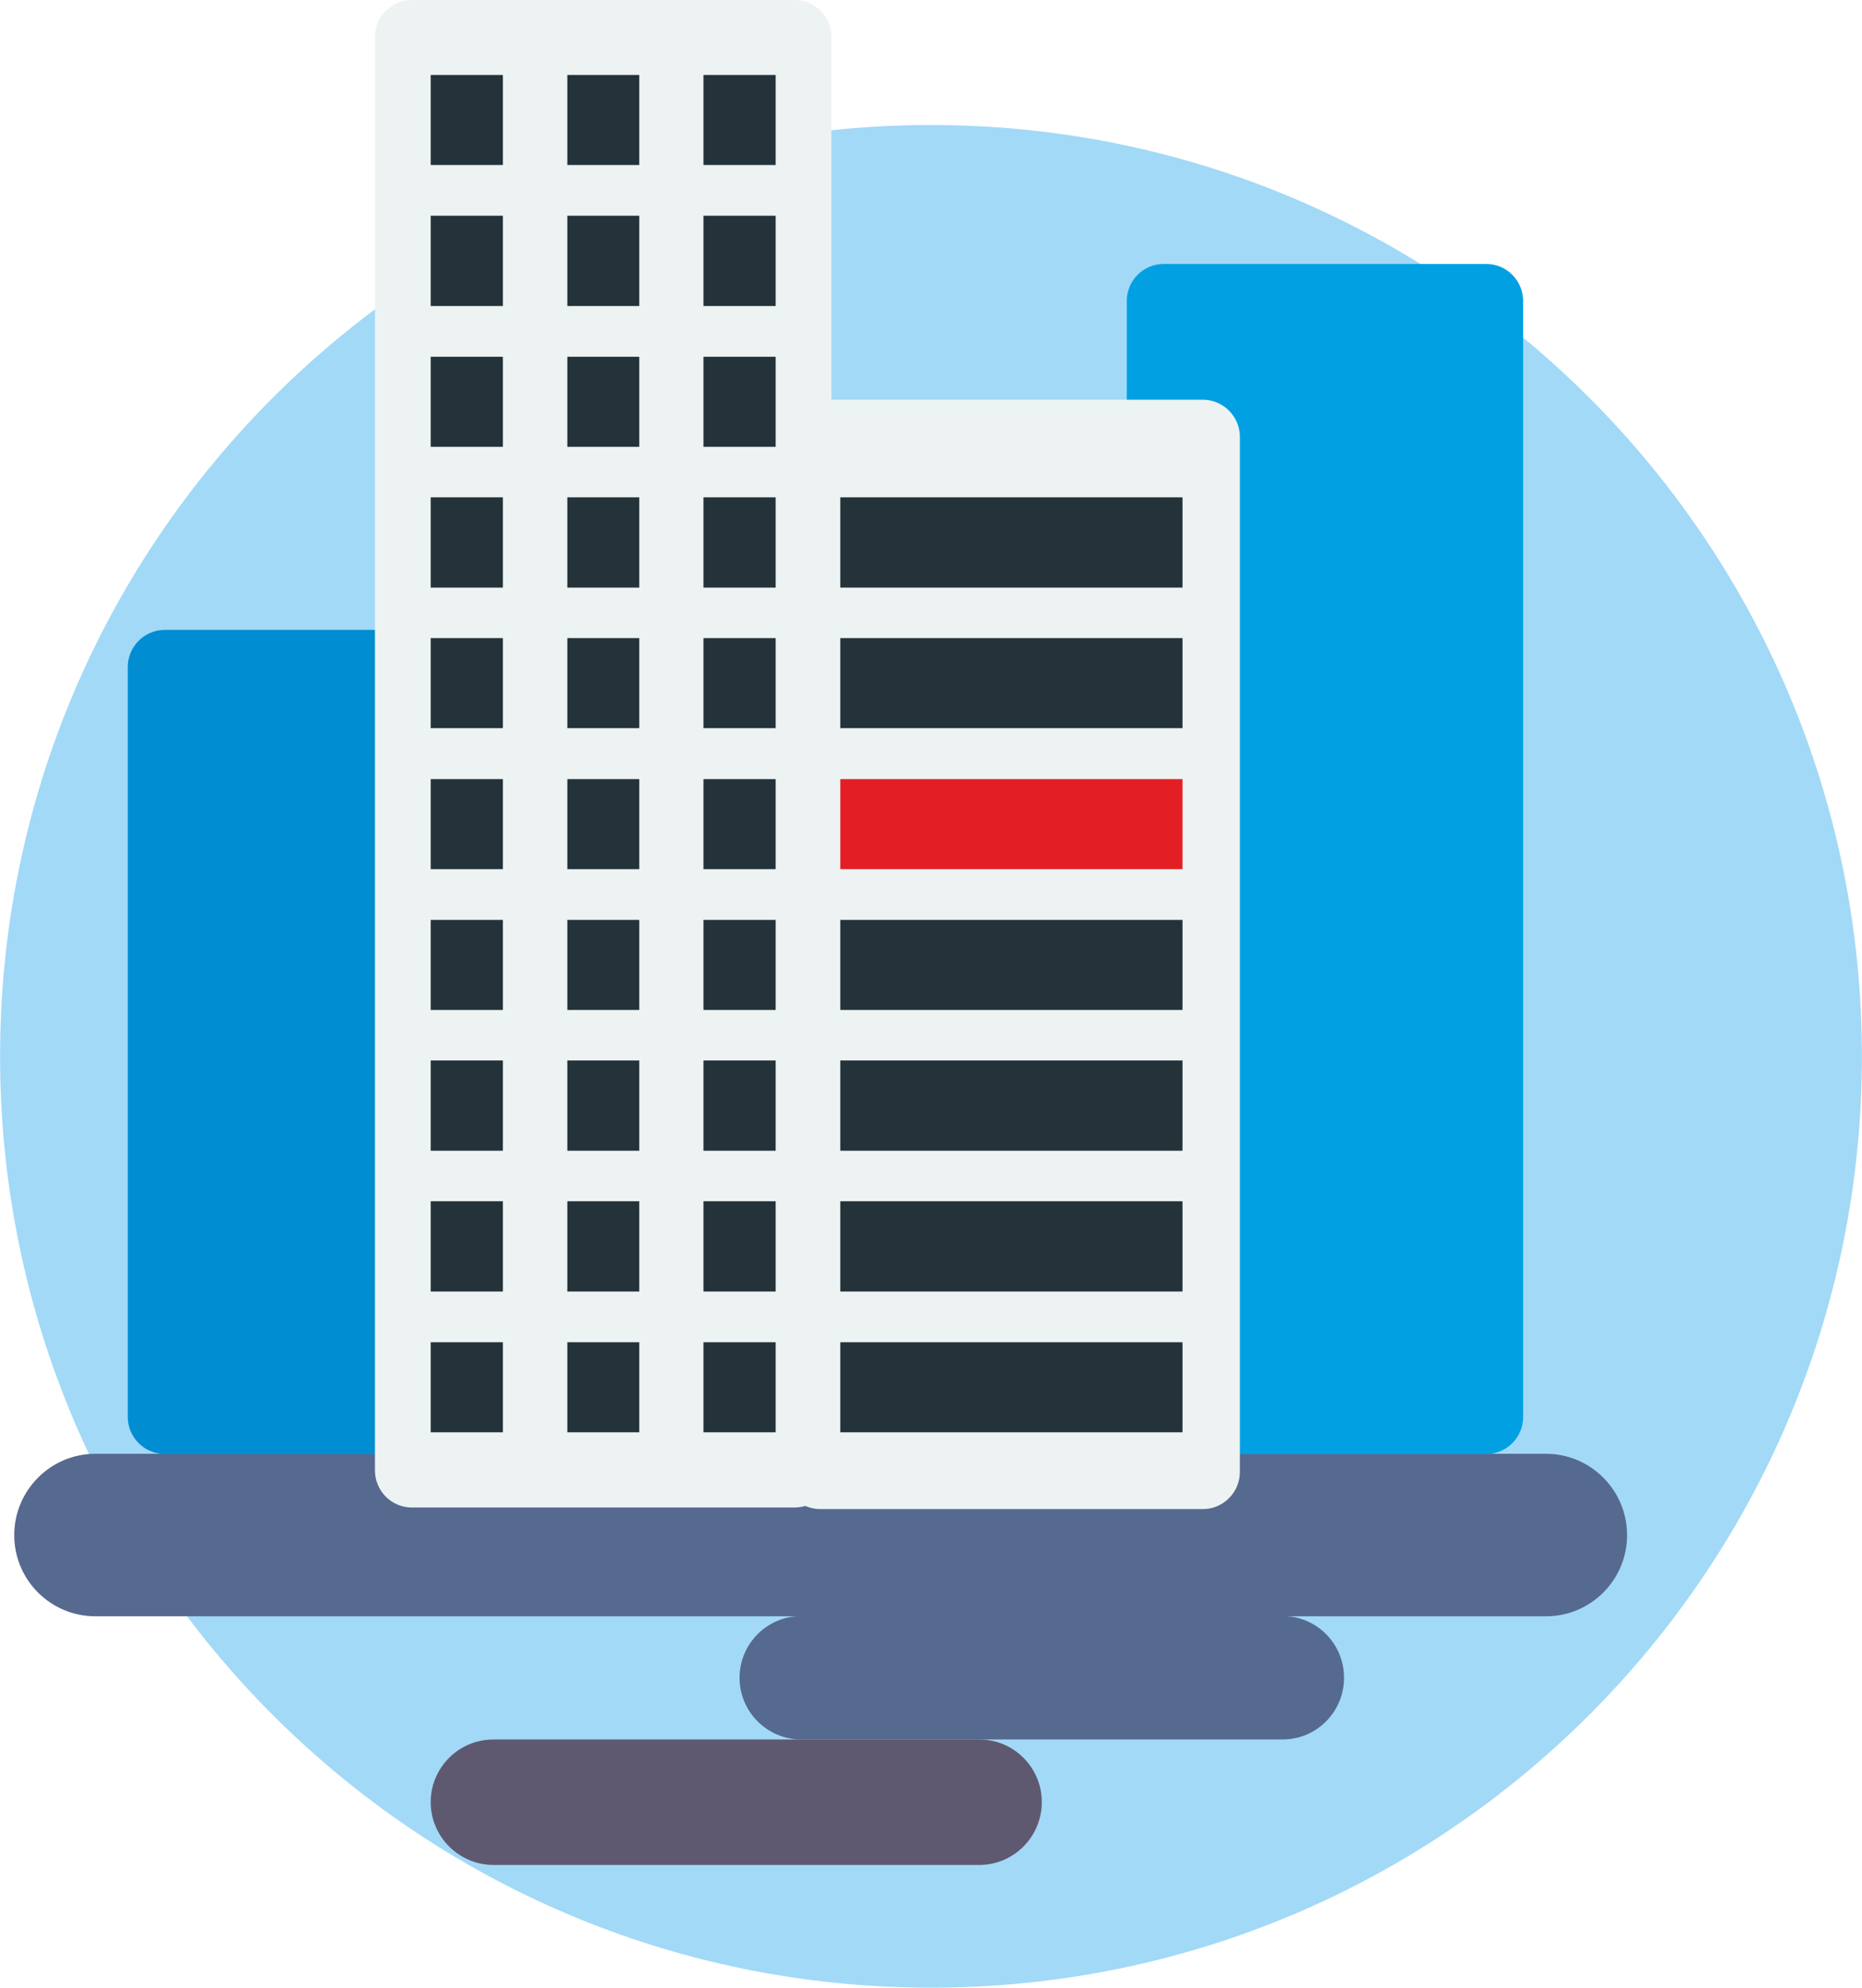
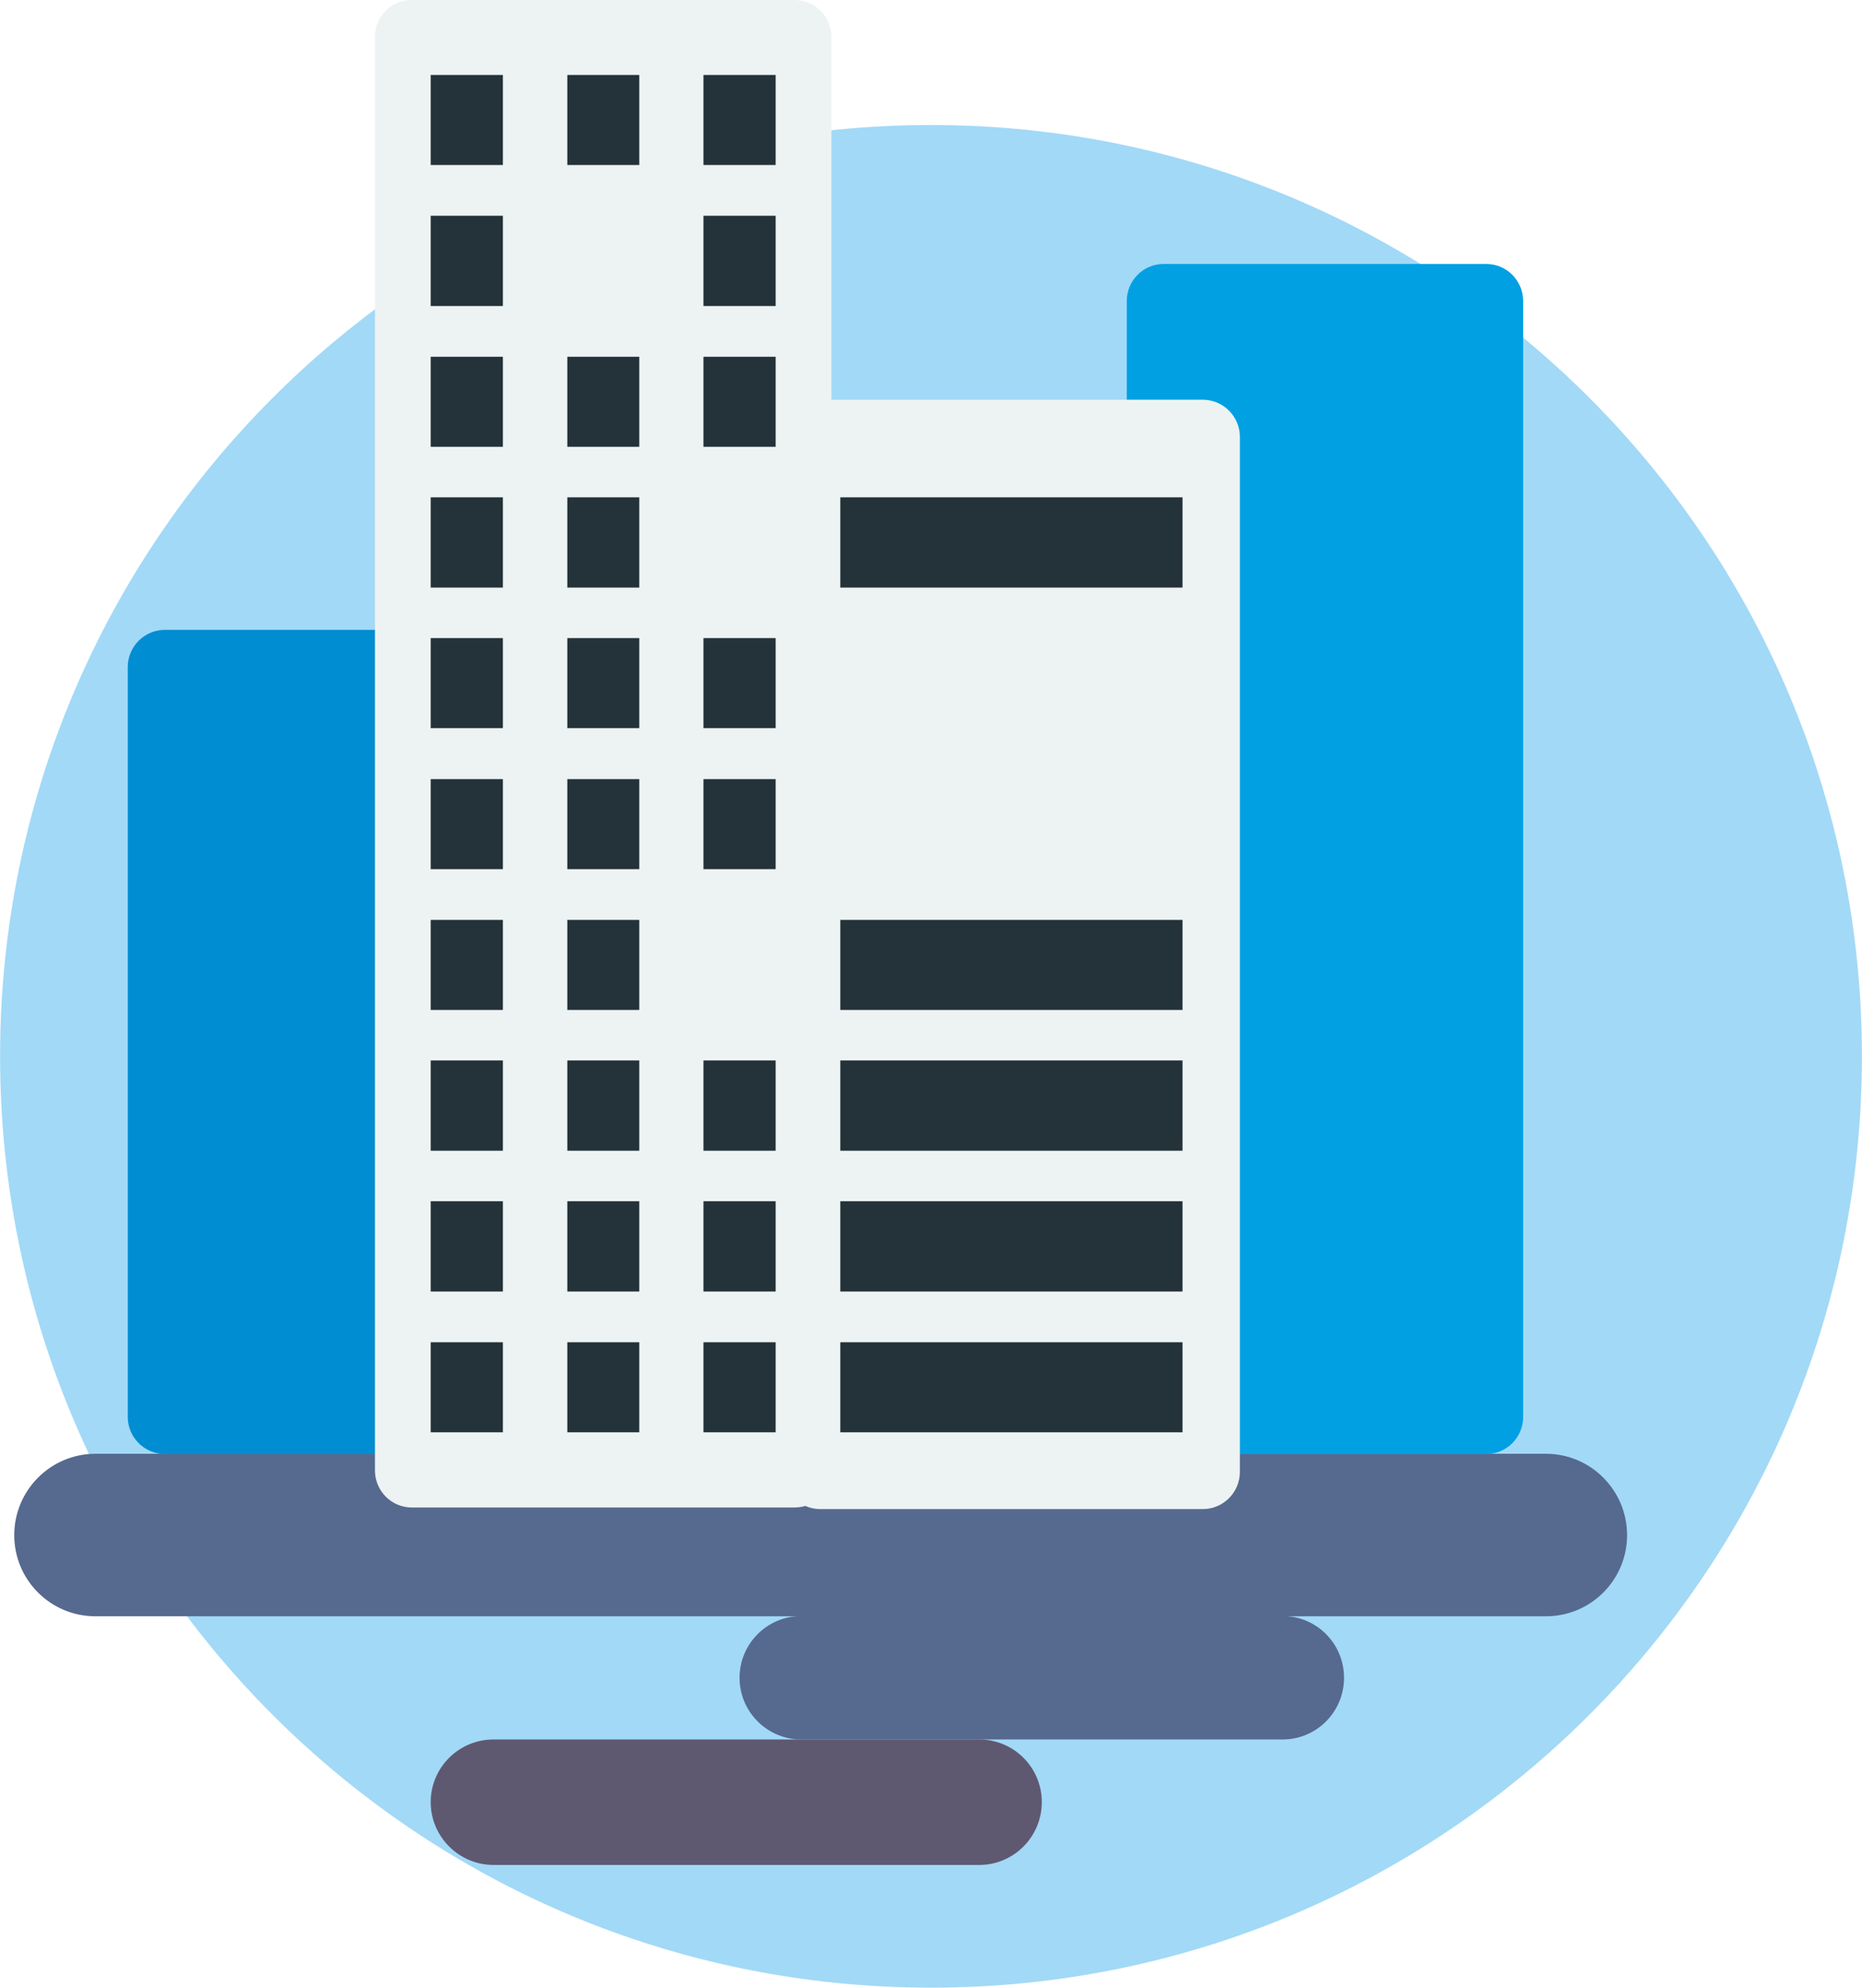
<svg xmlns="http://www.w3.org/2000/svg" xml:space="preserve" width="43.625mm" height="46.549mm" version="1.1" style="shape-rendering:geometricPrecision; text-rendering:geometricPrecision; image-rendering:optimizeQuality; fill-rule:evenodd; clip-rule:evenodd" viewBox="0 0 81.5 86.97">
  <defs>
    <style type="text/css"> .fil7 {fill:#E31E24;fill-rule:nonzero} .fil0 {fill:#A2D9F7;fill-rule:nonzero} .fil2 {fill:#5E5971;fill-rule:nonzero} .fil1 {fill:#56698F;fill-rule:nonzero} .fil4 {fill:#00A0E3;fill-rule:nonzero} .fil3 {fill:#008DD2;fill-rule:nonzero} .fil6 {fill:#243239;fill-rule:nonzero} .fil5 {fill:#EDF3F3;fill-rule:nonzero} </style>
  </defs>
  <g id="Warstwa_x0020_1">
    <path class="fil0" d="M81.5 46.22c0,22.51 -18.25,40.75 -40.75,40.75 -22.51,0 -40.75,-18.24 -40.75,-40.75 0,-22.51 18.25,-40.75 40.75,-40.75 22.51,0 40.75,18.24 40.75,40.75z" />
    <path class="fil1" d="M67.67 70.72l-63.5 0c-1.96,0 -3.55,-1.59 -3.55,-3.55 0,-1.96 1.59,-3.56 3.55,-3.56l63.5 0c1.96,0 3.55,1.6 3.55,3.56 0,1.96 -1.59,3.55 -3.55,3.55z" />
    <path class="fil1" d="M56.14 76.11l-21.07 0c-1.49,0 -2.7,-1.21 -2.7,-2.7 0,-1.49 1.21,-2.7 2.7,-2.7l21.07 0c1.49,0 2.69,1.21 2.69,2.7 0,1.49 -1.2,2.7 -2.69,2.7z" />
-     <path class="fil2" d="M21.6 81.6l21.26 0c1.52,0 2.74,-1.24 2.74,-2.75 0,-1.52 -1.23,-2.74 -2.74,-2.74l-21.26 0c-1.52,0 -2.75,1.23 -2.75,2.74 0,1.52 1.24,2.75 2.75,2.75z" />
+     <path class="fil2" d="M21.6 81.6l21.26 0c1.52,0 2.74,-1.24 2.74,-2.75 0,-1.52 -1.23,-2.74 -2.74,-2.74l-21.26 0c-1.52,0 -2.75,1.23 -2.75,2.74 0,1.52 1.24,2.75 2.75,2.75" />
    <path class="fil3" d="M21.33 63.62l-14.12 0c-0.89,0 -1.62,-0.73 -1.62,-1.62l0 -32.82c0,-0.89 0.73,-1.62 1.62,-1.62l14.12 0c0.89,0 1.62,0.72 1.62,1.62l0 32.82c0,0.89 -0.73,1.62 -1.62,1.62z" />
    <path class="fil4" d="M65.06 63.62l-14.13 0c-0.89,0 -1.61,-0.73 -1.61,-1.62l0 -48.83c0,-0.89 0.72,-1.62 1.61,-1.62l14.13 0c0.89,0 1.61,0.73 1.61,1.62l0 48.83c0,0.89 -0.72,1.62 -1.61,1.62z" />
    <path class="fil5" d="M34.78 0l-16.76 0c-0.89,0 -1.61,0.72 -1.61,1.61l0 62.73c0,0.89 0.72,1.62 1.61,1.62l16.76 0c0.89,0 1.61,-0.73 1.61,-1.62l0 -62.73c0,-0.89 -0.72,-1.61 -1.61,-1.61z" />
    <path class="fil5" d="M52.65 17.49l-16.75 0c-0.89,0 -1.62,0.72 -1.62,1.62l0 45.3c0,0.89 0.73,1.62 1.62,1.62l16.75 0c0.89,0 1.62,-0.73 1.62,-1.62l0 -45.3c0,-0.89 -0.73,-1.62 -1.62,-1.62z" />
    <polygon class="fil6" points="22.01,7.22 18.85,7.22 18.85,3.28 22.01,3.28 " />
    <polygon class="fil6" points="27.98,7.22 24.83,7.22 24.83,3.28 27.98,3.28 " />
    <polygon class="fil6" points="33.95,7.22 30.79,7.22 30.79,3.28 33.95,3.28 " />
    <polygon class="fil6" points="22.01,13.39 18.85,13.39 18.85,9.44 22.01,9.44 " />
-     <polygon class="fil6" points="27.98,13.39 24.83,13.39 24.83,9.44 27.98,9.44 " />
    <polygon class="fil6" points="33.95,13.39 30.79,13.39 30.79,9.44 33.95,9.44 " />
    <polygon class="fil6" points="22.01,19.55 18.85,19.55 18.85,15.61 22.01,15.61 " />
    <polygon class="fil6" points="27.98,19.55 24.83,19.55 24.83,15.61 27.98,15.61 " />
    <polygon class="fil6" points="33.95,19.55 30.79,19.55 30.79,15.61 33.95,15.61 " />
    <polygon class="fil6" points="22.01,25.71 18.85,25.71 18.85,21.76 22.01,21.76 " />
    <polygon class="fil6" points="27.98,25.71 24.83,25.71 24.83,21.76 27.98,21.76 " />
-     <polygon class="fil6" points="33.95,25.71 30.79,25.71 30.79,21.76 33.95,21.76 " />
    <polygon class="fil6" points="22.01,31.86 18.85,31.86 18.85,27.92 22.01,27.92 " />
    <polygon class="fil6" points="27.98,31.86 24.83,31.86 24.83,27.92 27.98,27.92 " />
    <polygon class="fil6" points="33.95,31.86 30.79,31.86 30.79,27.92 33.95,27.92 " />
    <polygon class="fil6" points="22.01,38.03 18.85,38.03 18.85,34.09 22.01,34.09 " />
    <polygon class="fil6" points="27.98,38.03 24.83,38.03 24.83,34.09 27.98,34.09 " />
    <polygon class="fil6" points="33.95,38.03 30.79,38.03 30.79,34.09 33.95,34.09 " />
    <polygon class="fil6" points="22.01,44.19 18.85,44.19 18.85,40.25 22.01,40.25 " />
    <polygon class="fil6" points="27.98,44.19 24.83,44.19 24.83,40.25 27.98,40.25 " />
-     <polygon class="fil6" points="33.95,44.19 30.79,44.19 30.79,40.25 33.95,40.25 " />
    <polygon class="fil6" points="22.01,50.35 18.85,50.35 18.85,46.4 22.01,46.4 " />
    <polygon class="fil6" points="27.98,50.35 24.83,50.35 24.83,46.4 27.98,46.4 " />
    <polygon class="fil6" points="33.95,50.35 30.79,50.35 30.79,46.4 33.95,46.4 " />
    <polygon class="fil6" points="22.01,56.51 18.85,56.51 18.85,52.56 22.01,52.56 " />
    <polygon class="fil6" points="27.98,56.51 24.83,56.51 24.83,52.56 27.98,52.56 " />
    <polygon class="fil6" points="33.95,56.51 30.79,56.51 30.79,52.56 33.95,52.56 " />
    <polygon class="fil6" points="22.01,62.67 18.85,62.67 18.85,58.73 22.01,58.73 " />
    <polygon class="fil6" points="27.98,62.67 24.83,62.67 24.83,58.73 27.98,58.73 " />
    <polygon class="fil6" points="33.95,62.67 30.79,62.67 30.79,58.73 33.95,58.73 " />
    <polygon class="fil6" points="51.76,25.71 36.78,25.71 36.78,21.76 51.76,21.76 " />
-     <polygon class="fil6" points="51.76,31.86 36.78,31.86 36.78,27.92 51.76,27.92 " />
-     <polygon class="fil7" points="51.76,38.03 36.78,38.03 36.78,34.09 51.76,34.09 " />
    <polygon class="fil6" points="51.76,44.19 36.78,44.19 36.78,40.25 51.76,40.25 " />
    <polygon class="fil6" points="51.76,50.35 36.78,50.35 36.78,46.4 51.76,46.4 " />
    <polygon class="fil6" points="51.76,56.51 36.78,56.51 36.78,52.56 51.76,52.56 " />
    <polygon class="fil6" points="51.76,62.67 36.78,62.67 36.78,58.73 51.76,58.73 " />
  </g>
</svg>